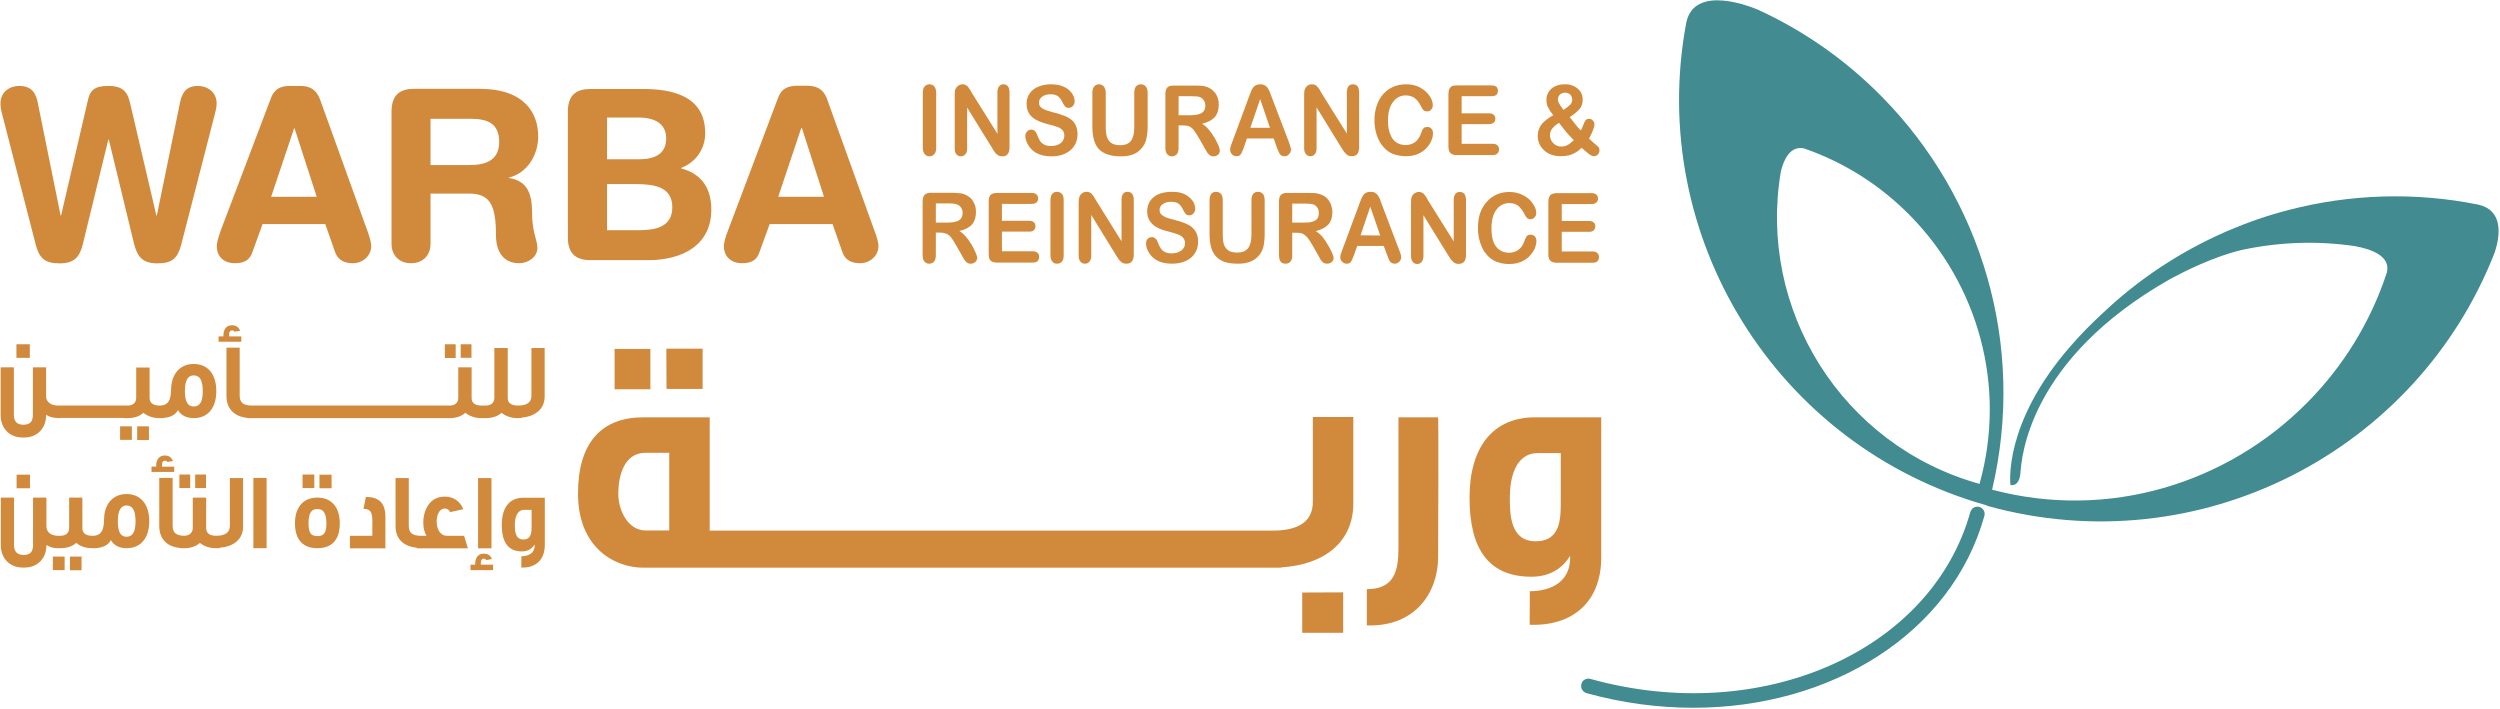
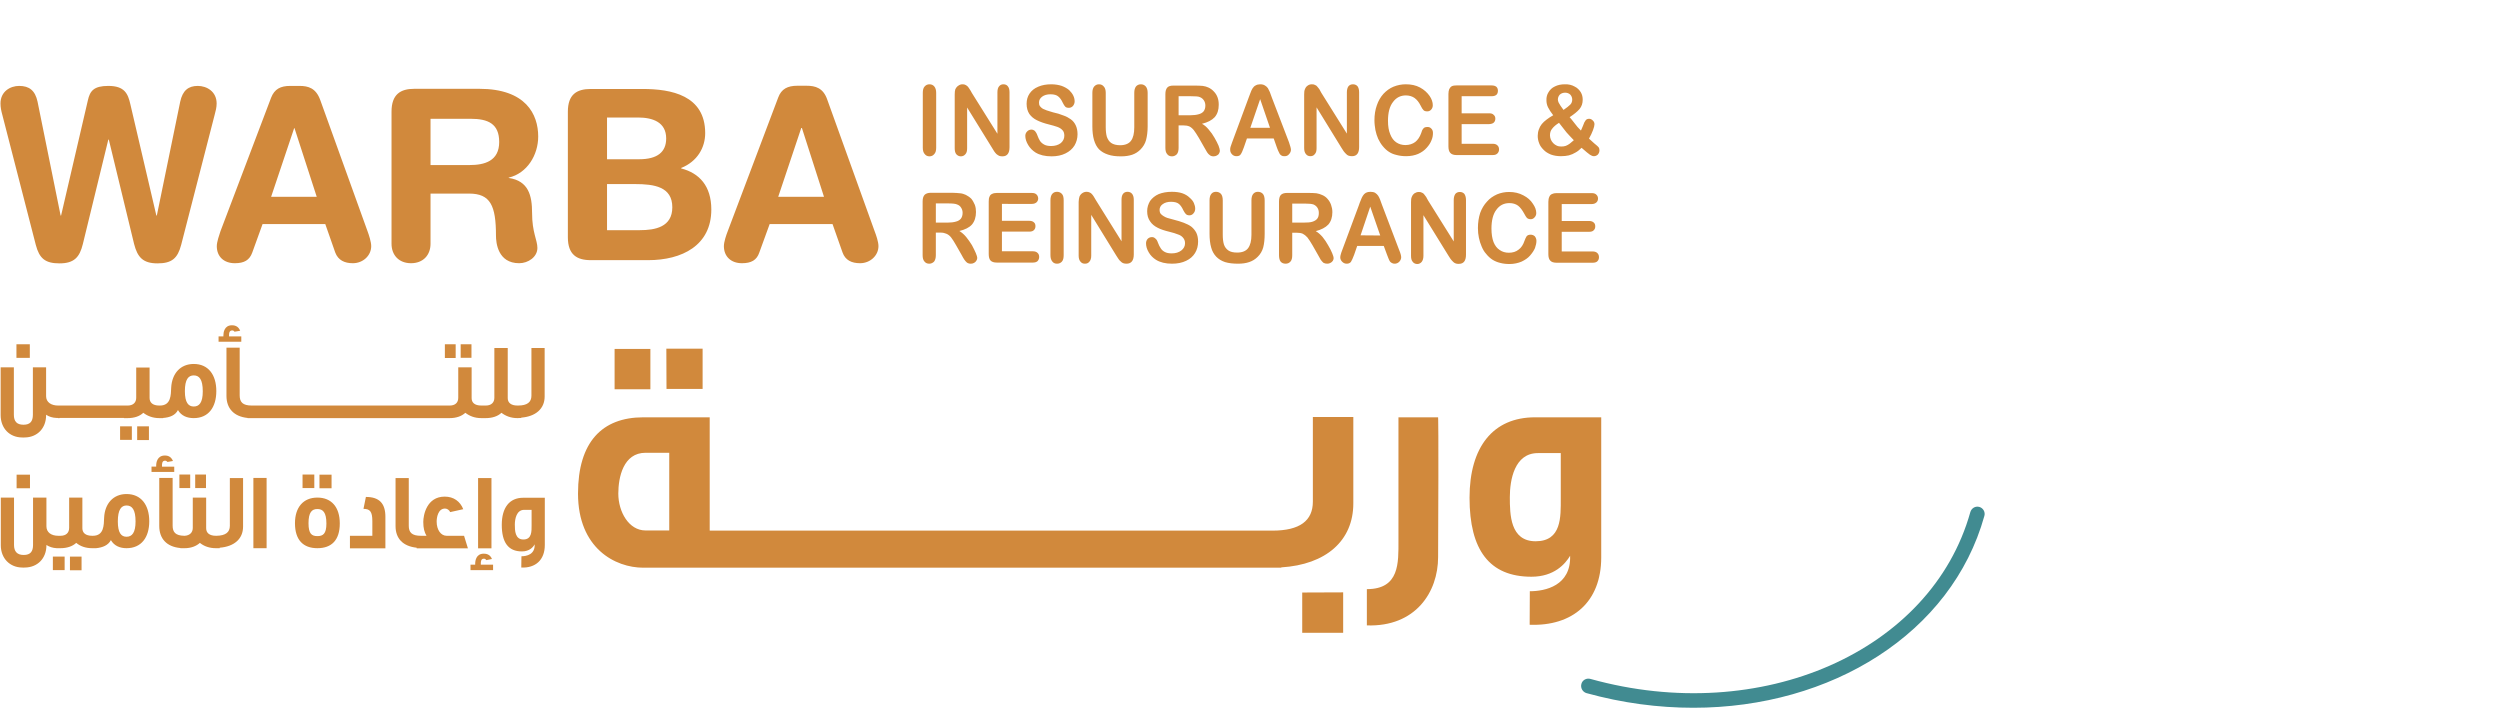
<svg xmlns="http://www.w3.org/2000/svg" version="1.2" viewBox="0 0 1551 440" width="1551" height="440">
  <style>.a{fill:#418b91}.b{fill:#d1893c}</style>
-   <path class="a" d="m1537.8 127c-40.1-8.1-80.1-6.5-117.6 3.2-13 3.3-25.6 7.7-37.8 12.9 0 0-0.9 0.3-2.3 1-27.9 12.3-53.6 29.3-75.8 50.4-6.6 6.1-13.3 12.8-19.6 20.1-42.5 48.5-37.4 86.3-37.4 86.3 0 0 5.5 1.6 6.2-7.7 0.7-8.6 4.5-70 92.9-120.1l0.2-0.1h0.1c1.9-1.1 3.8-2.2 5.7-3.2l-4.3 2.4c6.5-3.5 25.6-13.2 43-17.2 22.6-4.8 46.2-5.8 69.9-2.3 10.1 1.8 22.4 6.2 19.8 16.4-10.2 31.2-27.5 58.6-49.3 80.6-49.6 50.2-123.3 73.3-195.6 54.1 21.3-90-6.9-181.1-67.9-243.3-21.8-22.3-47.9-41-77.4-54.5-3.6-1.5-39.7-16.4-44.5 8.4-24.5 131.6 55.3 262.4 186.7 299.2v0.2c131.1 36.5 266.7-33.3 315-157.4 3.5-10.9 5-25.8-10-29.4zm-309.7 173.2c-85.5-23.8-137.9-108.4-123.2-194.1 2-7.9 6.1-15.8 14.4-14 25.7 8.9 48 23.5 66 41.9 41.5 42.4 59.9 105 42.8 166.2z" />
-   <path class="a" d="m1228 314.5c-2.5-0.7-4.9 0.8-5.6 3.2-24.2 86.5-129.8 133-235.7 103.5-2.4-0.7-5 0.7-5.6 3.1-0.7 2.5 0.8 5 3.1 5.7 22.4 6.2 44.7 9.1 66.4 9.1 85.5 0 160.2-46.1 180.5-119 0.7-2.4-0.7-4.9-3.1-5.6z" />
+   <path class="a" d="m1228 314.5c-2.5-0.7-4.9 0.8-5.6 3.2-24.2 86.5-129.8 133-235.7 103.5-2.4-0.7-5 0.7-5.6 3.1-0.7 2.5 0.8 5 3.1 5.7 22.4 6.2 44.7 9.1 66.4 9.1 85.5 0 160.2-46.1 180.5-119 0.7-2.4-0.7-4.9-3.1-5.6" />
  <path fill-rule="evenodd" class="b" d="m1.4 71.1c-0.6-2.2-1.1-4.5-1.1-6.9 0-7.4 6-10.9 11.6-10.9 6.2 0 9.9 2.8 11.4 9.8l14.3 70.6h0.3l16.6-71.4c1.3-5.9 3.7-9 12.7-9 10.1 0 12.2 4.8 13.7 11.5l16.1 68.9h0.3l14.5-70.6c1.5-7 5.1-9.8 10.9-9.8 5.6 0 11.7 3.5 11.7 10.9 0 2.4-0.6 4.7-1.2 6.9l-20.8 80.8c-2.2 8.4-5.8 11.5-14.7 11.5-9.1 0-12.4-3.9-14.5-12l-15.7-64.8h-0.3l-15.8 64.8c-2 8.2-5.4 12-14.5 12-8.9 0-12.5-3.1-14.7-11.5zm133.1 81.6c0-2.6 1.5-6.9 2.3-9.3l31.4-82.8c2.1-5.4 5.9-7.3 11.8-7.3h5.8c5.4 0 10.2 1.3 12.9 8.8l29.3 81.3c0.9 2.4 2.3 6.7 2.3 9.3 0 5.9-5.1 10.6-11.4 10.6-5.2 0-9.1-1.9-10.9-6.6l-6.2-17.7h-38.9l-6.4 17.7c-1.7 4.7-5 6.6-10.8 6.6-6.7 0-11.2-4-11.2-10.6zm33.7-30.6h28.3l-13.8-42.6h-0.2zm74.7 29.1v-81.9c0-10.8 5.6-14.2 14.1-14.2h40.4c28.8 0 36.5 15.8 36.5 29.6 0 11.4-6.8 22.8-18.3 25.5v0.2c12.3 1.8 14.5 10.9 14.5 21.7 0 12.2 3.3 16.8 3.3 21.7 0 5.7-5.8 9.5-11.3 9.5-13.3 0-14.4-12.8-14.4-17.1 0-18.6-3.4-26.1-16.7-26.1h-23.9v31.1c0 7.2-4.7 12.1-12.1 12.1-7.4 0-12.1-4.9-12.1-12.1zm24.2-48.8h24.2c9.2 0 18.4-2.4 18.4-14.3 0-11.4-7-14.4-17.7-14.4h-24.9zm99.4 59c-8.6 0-14.2-3.4-14.2-14.2v-77.9c0-10.8 5.6-14.1 14.2-14.1h32.2c17.7 0 38.8 3.9 38.8 27.4 0 9-4.9 17.6-14.9 21.6v0.3c11.3 2.9 18.7 10.9 18.7 25.5 0 22.3-18.2 31.4-39.2 31.4zm10.1-62.6h19.9c11.4 0 16.8-4.5 16.8-12.9 0-10.2-8.5-13-17.5-13h-19.2zm0 44h20.3c9.5 0 20.2-1.9 20.2-14.2 0-12.8-11.3-14.4-23.1-14.4h-17.4zm72.5 9.9c0-2.7 1.5-7 2.4-9.3l31.3-82.9c2-5.4 5.9-7.3 11.9-7.3h5.7c5.4 0 10.4 1.3 12.9 8.8l29.3 81.4c0.9 2.3 2.4 6.6 2.4 9.3 0 5.9-5.2 10.6-11.4 10.6-5.3 0-9.2-1.9-10.9-6.7l-6.2-17.6h-39l-6.4 17.6c-1.6 4.8-5 6.7-10.8 6.7-6.7 0-11.2-4.1-11.2-10.6zm33.7-30.6h28.4l-13.7-42.7h-0.4zm90.9-26.5q-1.2-1.3-1.2-3.9v-34.1q0-2.7 1.1-3.9 1.2-1.4 3-1.4 1.9 0 3 1.3 1.2 1.4 1.2 4v34.1c0 1.8-0.4 3.1-1.2 3.9q-1.1 1.4-3 1.4c-1.2 0-2.2-0.5-2.9-1.4zm19.6 0.1c-0.7-0.8-1-2.1-1-3.7v-33.4q0-2.1 0.4-3.3c0.4-0.8 1-1.6 1.8-2.1q1.2-0.9 2.6-0.9c0.8 0 1.4 0.1 1.9 0.4q0.8 0.4 1.4 1c0.4 0.5 0.8 1 1.2 1.7 0.5 0.7 0.9 1.4 1.3 2.2l15.9 25.4v-25.7c0-1.6 0.3-2.9 1-3.7q1-1.3 2.7-1.3c1.2 0 2.2 0.4 2.8 1.3 0.7 0.8 1 2.1 1 3.7v34q0 5.7-4.4 5.7-1.1 0-2-0.3-0.8-0.4-1.7-1.1c-0.5-0.5-1-1.1-1.4-1.7q-0.6-1-1.3-2.1l-15.5-25.1v25.3c0 1.6-0.3 2.9-1.1 3.7q-1.1 1.3-2.8 1.3c-1.1 0-2.1-0.5-2.8-1.3zm64.8-6.9q2.2-1.9 2.2-4.6c0-1.4-0.3-2.6-1.2-3.5q-1.2-1.3-3.2-2-2-0.7-5.2-1.5c-2.9-0.7-5.4-1.6-7.4-2.6q-2.9-1.4-4.7-3.9c-1.1-1.7-1.7-3.8-1.7-6.3 0-2.4 0.6-4.5 1.8-6.3 1.3-1.9 3-3.3 5.4-4.3 2.3-1 5-1.5 8.1-1.5 2.5 0 4.7 0.4 6.5 1q2.7 1 4.6 2.6c1.1 1.1 2 2.2 2.6 3.5q0.8 1.7 0.8 3.5 0 1.5-1 2.8c-0.7 0.8-1.6 1.2-2.6 1.2q-1.5 0-2.2-0.7c-0.5-0.5-1-1.3-1.6-2.5-0.7-1.6-1.6-2.9-2.7-3.8-1-0.9-2.6-1.4-4.9-1.4q-3.2 0-5.2 1.5c-1.3 1-1.9 2.2-1.9 3.6 0 0.9 0.1 1.6 0.6 2.3q0.7 0.9 1.8 1.6 1.2 0.6 2.4 1c0.8 0.3 2.1 0.7 3.9 1.2 2.3 0.5 4.4 1.1 6.3 1.9 1.9 0.6 3.4 1.5 4.7 2.4 1.4 1 2.4 2.3 3.1 3.8 0.7 1.5 1.1 3.3 1.1 5.5 0 2.6-0.7 5-1.9 7q-1.9 3.1-5.6 4.9c-2.4 1.2-5.3 1.8-8.6 1.8-4.1 0-7.4-0.8-10-2.4q-2.8-1.8-4.5-4.6c-1.2-2-1.8-3.9-1.8-5.7 0-1.1 0.4-2 1.1-2.7q1-1.1 2.6-1.2c0.9 0 1.6 0.3 2.3 0.9 0.5 0.6 1.1 1.5 1.5 2.7 0.5 1.3 1 2.5 1.6 3.4 0.6 0.9 1.5 1.7 2.6 2.3 1.1 0.6 2.5 0.9 4.3 0.9 2.4 0 4.4-0.6 6-1.8zm20.6-2q-1-3.5-1-8.4v-20.8c0-1.7 0.4-3.1 1.1-3.9q1.2-1.4 3-1.4 1.9 0 3 1.4c0.8 0.8 1.2 2.2 1.2 3.9v21.3q0 3.6 0.7 6c0.6 1.6 1.4 2.9 2.7 3.8 1.3 0.9 3.2 1.4 5.5 1.4 3.2 0 5.5-1 6.8-2.8q2-2.7 2-8.3v-21.4q0-2.6 1.1-4c0.7-0.8 1.7-1.3 3-1.3q1.8 0 3 1.3 1.2 1.4 1.2 4v20.8c0 3.4-0.4 6.2-1 8.5-0.6 2.2-1.8 4.2-3.5 5.9q-2.2 2.2-5.1 3.2-3 1-6.9 1c-3.2 0-5.8-0.3-8.1-1.1q-3.4-1.1-5.6-3.3c-1.4-1.5-2.4-3.4-3.1-5.8zm45.4 8.8c-0.8-0.9-1.1-2.2-1.1-3.9v-33.3q0-2.8 1.2-4.1c0.7-0.8 2-1.2 3.8-1.2h13.5c1.8 0 3.4 0.1 4.7 0.2 1.3 0.2 2.5 0.5 3.5 1 1.3 0.6 2.4 1.4 3.4 2.5 1 1 1.8 2.3 2.3 3.7 0.5 1.4 0.7 2.8 0.7 4.5 0 3.2-0.8 5.7-2.5 7.7-1.8 1.9-4.3 3.2-7.9 4.1 1.5 0.8 2.9 2 4.2 3.6 1.4 1.6 2.6 3.3 3.6 5.1 1.1 1.9 1.9 3.5 2.5 4.9q0.8 2.2 0.8 3.1c0 0.5-0.1 1.1-0.5 1.7-0.3 0.6-0.8 1-1.4 1.3-0.5 0.3-1.3 0.5-2 0.5-0.9 0-1.7-0.2-2.3-0.7-0.7-0.5-1.2-1-1.7-1.8q-0.6-1-1.8-3.1l-3.3-5.8q-1.9-3.2-3.2-4.9c-0.9-1.1-1.9-1.9-2.8-2.3-1-0.4-2.2-0.6-3.7-0.6h-2.9v13.9q0 2.7-1.1 4c-0.8 0.8-1.8 1.3-3 1.3q-2 0-3-1.4zm7.1-24.1h7.4c2 0 3.6-0.2 5-0.6q2-0.5 3.1-1.8c0.7-0.9 1.1-2.1 1.1-3.6q0-1.8-0.9-3.2c-0.6-0.9-1.4-1.6-2.4-2-0.9-0.5-2.8-0.6-5.7-0.6h-7.6zm33.1 24.2q-1.1-1.2-1.1-2.7c0-0.6 0-1.2 0.2-1.8 0.2-0.7 0.5-1.5 0.9-2.6l10.4-28.1c0.3-0.8 0.7-1.8 1.1-2.9q0.6-1.7 1.3-2.8c0.5-0.8 1.1-1.4 1.9-1.8q1.2-0.7 2.8-0.7 1.8 0 2.9 0.7 1.1 0.6 1.9 1.7 0.6 1.1 1.2 2.4 0.4 1.3 1.2 3.3l10.7 27.9c0.7 2.1 1.2 3.7 1.2 4.6q0 1.5-1.2 2.8-1.1 1.3-2.8 1.2-1 0.1-1.7-0.3-0.7-0.4-1.2-1-0.4-0.7-1-2c-0.3-0.8-0.7-1.6-0.9-2.3l-1.9-5.4h-16.6l-1.9 5.5c-0.8 2.2-1.4 3.6-2 4.4-0.5 0.8-1.4 1.1-2.6 1.1-1 0-2-0.3-2.8-1.2zm11.4-16.4h12.2l-6.1-17.8zm34.5 16.3c-0.7-0.8-1.1-2-1.1-3.7v-33.3c0-1.4 0.1-2.5 0.5-3.3q0.5-1.4 1.7-2.2c0.8-0.6 1.7-0.8 2.6-0.8 0.8 0 1.4 0.1 1.9 0.4q0.9 0.3 1.4 1 0.6 0.6 1.3 1.6c0.4 0.8 0.8 1.4 1.2 2.2l15.9 25.4v-25.7c0-1.6 0.4-2.9 1-3.7 0.7-0.8 1.6-1.2 2.8-1.2 1.1 0 2.1 0.4 2.8 1.2 0.6 0.8 1 2.1 1 3.7v34q0 5.7-4.4 5.7-1.2 0-2.1-0.3-0.9-0.3-1.6-1.1c-0.5-0.5-1-1-1.5-1.7q-0.6-1-1.3-2l-15.5-25.2v25.3c0 1.7-0.3 2.9-1.1 3.7-0.6 0.9-1.6 1.3-2.7 1.3-1.2 0-2.1-0.4-2.8-1.3zm43.1-14.9c-0.3-1.9-0.6-3.9-0.6-6 0-3.5 0.5-6.6 1.5-9.4q1.4-4.1 4.1-7.1c1.8-1.9 3.8-3.4 6.2-4.4 2.5-1 5-1.5 7.7-1.5 3.3 0 6.2 0.6 8.8 2 2.6 1.4 4.5 3.2 5.9 5.2 1.4 2 2 4 2 5.8q0 1.6-1 2.7c-0.6 0.7-1.4 1.1-2.4 1.1q-1.6 0-2.3-0.7c-0.6-0.6-1.2-1.5-1.8-2.8-1.1-2.2-2.3-3.7-3.8-4.8-1.4-1-3.3-1.6-5.4-1.6q-5 0-8 4.1c-2.1 2.7-3.1 6.6-3.1 11.7q0 5 1.4 8.3c0.9 2.3 2.1 3.9 3.7 5q2.5 1.7 5.7 1.7c2.4 0 4.5-0.7 6.1-1.9q2.4-1.9 3.7-5.5c0.3-1.2 0.7-2.1 1.3-2.8 0.5-0.7 1.3-1 2.5-1q1.5-0.1 2.5 1c0.7 0.7 1 1.6 1 2.7 0 1.4-0.2 2.9-0.9 4.5q-0.9 2.4-3 4.7c-1.4 1.6-3.1 2.8-5.3 3.8-2.1 0.9-4.6 1.4-7.4 1.4q-3.2 0-5.8-0.7c-1.8-0.4-3.4-1-4.9-2-1.4-0.9-2.7-2.1-3.9-3.6-1.1-1.3-2-2.9-2.8-4.5q-1.1-2.5-1.7-5.4zm46.5 14.2q-1.2-1.2-1.2-4.1v-32.5c0-1.2 0.2-2.2 0.5-3 0.4-0.8 0.9-1.4 1.6-1.8 0.8-0.4 1.8-0.5 2.9-0.5h21.8c1.3 0 2.3 0.3 3 0.9q0.9 0.9 0.9 2.4 0 1.6-0.9 2.5c-0.7 0.6-1.7 0.9-3 0.9h-18.6v10.6h17.1c1.3 0 2.2 0.3 2.8 1q1 0.8 1 2.3c0 1-0.3 1.8-0.9 2.4q-0.9 0.9-2.9 1h-17.1v12.2h19.3q1.9 0 2.9 1 1 0.9 1 2.5 0 1.5-1 2.5c-0.7 0.7-1.6 1-2.9 1h-22.5q-2.6 0-3.8-1.3zm55.1-6q-0.9-2.2-0.9-4.6 0-2.1 0.7-4 0.6-1.8 1.8-3.3c0.8-1 1.8-1.9 3-2.8 1.2-0.9 2.5-1.8 4.1-2.7q-2.1-2.7-3.2-4.9c-0.7-1.4-1-2.9-1-4.4q-0.1-2.8 1.3-5c0.9-1.5 2.2-2.8 4-3.6q2.6-1.3 6.1-1.3 3.5-0.1 6.1 1.4c1.7 0.8 2.9 2.1 3.8 3.5 0.9 1.5 1.2 3.1 1.2 4.7 0 2.2-0.6 4.1-2 5.8-1.4 1.6-3.4 3.2-6.1 5 1 1.1 1.8 2.2 2.6 3.2q1.2 1.5 2.3 2.9 1.2 1.3 2.1 2.2c0.3-0.5 0.6-1.5 1.3-3 0.5-1.6 1.1-2.7 1.6-3.3q0.7-1 2.2-1 1.2 0 2.2 1c0.7 0.6 1.1 1.4 1.1 2.4 0 0.8-0.3 2-0.9 3.6-0.6 1.6-1.4 3.4-2.5 5.3q1 1 3.2 2.9c1.6 1.2 2.4 2.1 2.8 2.5q0.5 0.7 0.5 1.9c0 1-0.4 1.9-1 2.6q-1.1 1-2.4 1-1.2 0-2.5-0.9-1.2-0.8-5.2-4.3c-1.2 1.2-2.4 2.2-3.7 2.9-1.3 0.8-2.7 1.4-4.2 1.8-1.4 0.3-3 0.5-4.9 0.5q-3.4 0-6.2-1c-1.9-0.8-3.4-1.7-4.6-3-1.2-1.2-2.2-2.5-2.7-4zm11.6-27.1q0 0.8 0.5 1.9 0.5 1 1.2 2c0.4 0.6 1.1 1.5 1.8 2.5 1.9-1.3 3.3-2.4 4.2-3.3 0.8-0.8 1.2-1.9 1.2-3.1 0-1.2-0.4-2.2-1.2-3.1q-1.3-1.2-3.2-1.2c-1.3 0-2.4 0.4-3.3 1.2q-1.2 1.3-1.2 3.1zm-4.9 22.1q0 1.3 0.5 2.6c0.3 0.8 0.8 1.5 1.5 2.3 0.7 0.7 1.4 1.2 2.3 1.6 0.9 0.4 1.8 0.5 2.7 0.5 1 0 1.9-0.1 2.8-0.4q1.3-0.5 2.5-1.4c0.8-0.6 1.6-1.3 2.5-2.1-1.7-1.7-3.1-3.3-4.5-4.8q-1.9-2.4-4.7-6c-1.9 1.2-3.3 2.4-4.2 3.6q-1.4 1.6-1.4 4.1z" />
  <path fill-rule="evenodd" class="b" d="m573.5 162.2c-0.8-0.9-1.1-2.2-1.1-3.9v-33.3c0-1.9 0.4-3.2 1.2-4.1 0.8-0.8 2.1-1.3 3.8-1.3h13.4c1.9 0 3.5 0.2 4.8 0.3 1.3 0.1 2.5 0.5 3.6 1 1.2 0.6 2.4 1.4 3.4 2.4 0.9 1.1 1.6 2.4 2.2 3.8 0.5 1.4 0.7 2.8 0.7 4.4q0 4.8-2.5 7.8c-1.7 1.9-4.4 3.2-7.8 4 1.4 0.9 2.8 2 4.2 3.7 1.3 1.6 2.5 3.3 3.6 5.1 1 1.9 1.8 3.5 2.4 4.9q0.9 2.2 0.9 3c0 0.6-0.2 1.2-0.6 1.8-0.3 0.5-0.8 1-1.4 1.3q-0.9 0.5-2 0.5-1.4 0-2.4-0.7c-0.6-0.5-1.1-1.1-1.6-1.8q-0.7-1-1.8-3.1l-3.3-5.8q-1.8-3.2-3.2-5c-0.9-1.1-1.9-1.8-2.9-2.2-0.9-0.4-2.1-0.7-3.6-0.7h-2.9v14q0 2.6-1.1 4c-0.8 0.8-1.8 1.3-3 1.3q-1.9 0-3-1.4zm7.1-24.1h7.4c2 0 3.6-0.2 5-0.6q2-0.5 3.1-1.8c0.7-0.9 1.1-2.1 1.1-3.7 0-1.1-0.3-2.2-0.9-3.1q-0.8-1.4-2.4-2c-1-0.5-2.9-0.7-5.7-0.7h-7.6zm41-11.6v10.5h17.1c1.3 0 2.2 0.4 2.8 1 0.6 0.5 0.9 1.3 0.9 2.3 0 1-0.3 1.8-0.9 2.4q-0.9 1-2.8 1h-17.1v12.2h19.2q1.9 0 2.9 1 1 0.9 1 2.5 0 1.5-1 2.6c-0.7 0.6-1.6 0.9-2.9 0.9h-22.4q-2.7 0-3.9-1.3-1.1-1.2-1.1-4.1v-32.4c0-1.3 0.1-2.3 0.5-3.1 0.3-0.8 0.8-1.4 1.6-1.7q1.1-0.6 2.9-0.6h21.7c1.4 0 2.3 0.3 3 1q0.9 0.9 1 2.4c0 1-0.4 1.8-1 2.4-0.7 0.6-1.6 1-3 1zm34.2-7.5q1.8 0 3 1.3c0.8 0.8 1.1 2.2 1.1 4v34c0 1.8-0.3 3.1-1.1 4q-1.2 1.3-3 1.3c-1.2 0-2.2-0.4-2.9-1.3q-1.2-1.4-1.2-4v-34c0-1.8 0.4-3.2 1.1-4 0.8-0.9 1.7-1.3 3-1.3zm14.5 43.3c-0.7-0.8-1.1-2-1.1-3.7v-33.3q0.1-2.1 0.5-3.3c0.4-0.9 0.9-1.6 1.8-2.2q1.2-0.8 2.6-0.8c0.7 0 1.3 0.1 1.9 0.4q0.8 0.3 1.4 1 0.6 0.6 1.2 1.6c0.4 0.8 0.9 1.4 1.3 2.2l15.9 25.5v-25.8c0-1.6 0.3-2.9 1-3.7 0.6-0.8 1.6-1.2 2.7-1.2 1.2 0 2.1 0.4 2.8 1.2 0.7 0.8 1.1 2.1 1.1 3.7v34c0 3.8-1.6 5.7-4.5 5.7q-1.1 0-2-0.3-0.9-0.3-1.6-1.1c-0.6-0.5-1.1-1-1.5-1.7q-0.7-1-1.3-2l-15.5-25.2v25.3c0 1.7-0.4 2.9-1.1 3.7-0.7 0.9-1.6 1.3-2.8 1.3-1.2 0-2.1-0.4-2.8-1.3zm41.4-31.3c0-2.4 0.7-4.4 1.8-6.3 1.3-1.8 3.1-3.3 5.4-4.3 2.3-0.9 5-1.4 8.1-1.4 2.5 0 4.7 0.3 6.5 0.9q2.8 1 4.5 2.7c1.3 1.1 2.2 2.2 2.7 3.4q0.8 1.8 0.8 3.5c0 1-0.3 2-1 2.8-0.7 0.9-1.6 1.3-2.6 1.3-1 0-1.7-0.3-2.2-0.8-0.5-0.5-1-1.3-1.6-2.4-0.7-1.6-1.6-2.9-2.6-3.8q-1.6-1.4-5-1.4-3.2 0-5.2 1.5c-1.3 0.9-1.9 2.2-1.9 3.6 0 0.8 0.2 1.6 0.6 2.2q0.7 0.9 1.9 1.6 1.1 0.7 2.3 1.1c0.8 0.2 2.2 0.6 4 1.1 2.3 0.6 4.4 1.2 6.2 1.9 1.8 0.7 3.5 1.5 4.8 2.5 1.2 1 2.2 2.2 3 3.7q1.1 2.3 1.1 5.5 0 4-1.9 7.1-1.9 3.1-5.5 4.8-3.7 1.8-8.8 1.8c-4 0-7.3-0.8-9.9-2.4-1.9-1.2-3.4-2.7-4.5-4.6-1.2-2-1.7-3.9-1.7-5.7q0-1.5 1-2.7 1.1-1.1 2.7-1.1 1.2 0 2.1 0.9c0.7 0.5 1.2 1.4 1.6 2.6 0.5 1.4 1.1 2.5 1.7 3.4 0.6 1 1.4 1.7 2.5 2.3 1.1 0.6 2.5 0.9 4.3 0.9 2.5 0 4.4-0.6 6-1.8q2.3-1.8 2.3-4.5c0-1.5-0.5-2.6-1.3-3.5q-1.2-1.4-3.2-2-1.9-0.8-5.2-1.6c-2.9-0.7-5.4-1.5-7.3-2.5-2-1-3.6-2.3-4.7-4-1.2-1.7-1.8-3.7-1.8-6.3zm42.7-12q1.9 0 3.1 1.3c0.7 0.8 1.1 2.2 1.1 4v21.2c0 2.4 0.2 4.4 0.7 6.1 0.5 1.6 1.5 2.9 2.8 3.8q1.9 1.3 5.4 1.3c3.3 0 5.5-1 6.8-2.7q2.1-2.8 2.1-8.3v-21.4q0-2.7 1.1-4 1.1-1.3 2.9-1.3 1.9 0 3.1 1.3c0.7 0.8 1.1 2.2 1.1 4v20.7c0 3.4-0.3 6.2-0.9 8.5-0.6 2.2-1.8 4.3-3.5 5.9q-2.2 2.2-5.2 3.2-2.9 1-6.9 1c-3.1 0-5.8-0.3-8.1-1q-3.3-1.1-5.5-3.4c-1.4-1.5-2.5-3.4-3.1-5.7q-1-3.5-1-8.5v-20.7q0-2.7 1.1-4c0.7-0.9 1.7-1.3 2.9-1.3zm69.7 20.3c-1.8 1.9-4.4 3.2-7.8 4.1 1.4 0.8 2.8 2 4.2 3.6 1.3 1.6 2.5 3.4 3.5 5.2q1.6 2.7 2.5 4.9 0.9 2.2 0.9 3c0 0.6-0.2 1.2-0.5 1.7-0.4 0.6-0.9 1-1.5 1.3q-0.8 0.5-2 0.5-1.4 0-2.4-0.6c-0.6-0.6-1.1-1.1-1.6-1.8q-0.7-1.1-1.8-3.2l-3.3-5.8q-1.8-3.1-3.2-4.9c-1-1.1-1.9-1.8-2.9-2.3q-1.4-0.6-3.6-0.6h-2.9v13.9c0 1.8-0.3 3.1-1.1 4-0.8 0.9-1.8 1.3-3 1.3q-2 0-3.1-1.3c-0.7-0.9-1-2.3-1-4v-33.2q0-2.9 1.1-4.1c0.8-0.9 2.2-1.3 3.9-1.3h13.4c1.9 0 3.5 0.1 4.8 0.2 1.3 0.2 2.5 0.6 3.6 1.1 1.2 0.5 2.4 1.3 3.3 2.4 1 1.1 1.7 2.3 2.2 3.7 0.5 1.4 0.8 2.9 0.8 4.5q0 4.8-2.5 7.7zm-5.9-7.2q0-1.8-0.8-3.1c-0.6-1-1.4-1.6-2.4-2.1-1-0.4-2.9-0.6-5.7-0.6h-7.6v11.8h7.4c2 0 3.7-0.1 5-0.5 1.3-0.4 2.4-1 3.1-1.9 0.7-0.9 1-2 1-3.6zm40.3 20.5h-16.5l-1.9 5.5q-1.2 3.2-2 4.4c-0.6 0.7-1.4 1.1-2.6 1.1-1.1 0-2-0.4-2.8-1.2-0.8-0.8-1.2-1.7-1.2-2.7 0-0.6 0.1-1.2 0.3-1.8 0.1-0.7 0.5-1.5 0.9-2.7l10.4-28c0.3-0.9 0.6-1.8 1.1-2.9q0.6-1.7 1.3-2.8 0.7-1.2 1.9-1.9 1.2-0.6 2.8-0.6c1.1 0 2.2 0.2 2.9 0.6 0.8 0.5 1.4 1.1 1.9 1.8q0.7 1.1 1.2 2.4 0.4 1.2 1.2 3.3l10.6 27.9c0.9 2.1 1.3 3.7 1.3 4.6q0 1.5-1.2 2.8c-0.8 0.8-1.8 1.2-2.8 1.2-0.7 0-1.2-0.1-1.7-0.4-0.5-0.2-0.8-0.5-1.2-0.9q-0.5-0.7-1-2c-0.4-0.9-0.6-1.6-0.9-2.3zm-2.2-6.5l-6.2-17.9-6 17.8zm52.2-25.8c0.6 0.9 1 2.1 1 3.8v33.9q0 5.7-4.4 5.7-1.2 0.1-2.1-0.3-0.9-0.3-1.6-1.1c-0.5-0.5-1-1-1.5-1.7q-0.7-1-1.3-2l-15.5-25.1v25.2c0 1.7-0.4 2.9-1.1 3.8-0.7 0.8-1.6 1.3-2.7 1.3-1.2 0-2.2-0.5-2.8-1.3-0.8-0.9-1.1-2.1-1.1-3.8v-33.3c0-1.4 0.1-2.5 0.5-3.3q0.5-1.3 1.7-2.2c0.8-0.5 1.7-0.8 2.6-0.8 0.8 0 1.4 0.1 1.9 0.4q0.9 0.3 1.4 1 0.6 0.7 1.3 1.7c0.3 0.7 0.8 1.4 1.2 2.2l15.9 25.4v-25.7c0-1.7 0.4-2.9 1-3.8 0.7-0.8 1.6-1.2 2.8-1.2 1.1 0 2.1 0.4 2.8 1.2zm20.2 0.3q3.6-1.5 7.6-1.5c3.3 0 6.2 0.7 8.8 2.1q3.9 2 5.9 5.2c1.4 2 2.1 3.9 2.1 5.8q0 1.5-1 2.6-1 1.2-2.4 1.2c-1.1 0-1.8-0.3-2.4-0.8-0.5-0.6-1.1-1.5-1.7-2.7-1.2-2.2-2.4-3.8-3.8-4.9q-2.2-1.6-5.4-1.6c-3.4 0-6.1 1.4-8.1 4.2-2 2.6-3 6.6-3 11.6q0 5 1.3 8.4c0.9 2.2 2.1 3.8 3.8 4.9q2.4 1.7 5.7 1.7c2.3 0 4.4-0.6 6-1.9 1.7-1.2 2.9-3.1 3.7-5.5 0.4-1.1 0.8-2 1.3-2.8q0.8-1 2.5-1 1.5 0 2.6 1c0.6 0.8 1 1.7 1 2.8 0 1.3-0.3 2.8-0.9 4.5q-1 2.3-3.1 4.7c-1.3 1.5-3.1 2.7-5.2 3.7-2.1 0.9-4.7 1.5-7.5 1.5q-3.2 0-5.8-0.7c-1.7-0.4-3.4-1.1-4.8-2-1.4-0.9-2.8-2.2-3.9-3.6-1.2-1.3-2.1-2.9-2.8-4.6q-1.1-2.5-1.7-5.4-0.6-2.8-0.6-6c0-3.5 0.5-6.6 1.4-9.4q1.5-4.1 4.2-7c1.7-2 3.8-3.4 6.2-4.5zm40.2 6v10.5h17.1c1.2 0 2.2 0.4 2.8 1q0.9 0.8 0.9 2.3c0 1.1-0.3 1.8-0.9 2.4-0.6 0.7-1.5 1-2.8 1h-17.1v12.2h19.2c1.3 0 2.3 0.4 2.9 1 0.7 0.7 1 1.5 1 2.6 0 1-0.3 1.8-1 2.5-0.6 0.6-1.6 0.9-2.9 0.9h-22.4c-1.8 0-3.1-0.4-3.9-1.3q-1.2-1.2-1.2-4v-32.5c0-1.2 0.2-2.3 0.6-3.1 0.3-0.8 0.9-1.4 1.6-1.7 0.8-0.4 1.7-0.6 2.9-0.6h21.8q2 0 2.9 1 1 0.9 1 2.4 0 1.5-1 2.4c-0.7 0.6-1.6 1-2.9 1zm-565.4 89.9v25h-22.2v-25z" />
  <path fill-rule="evenodd" class="b" d="m413.4 216.3l0.1 25h22.4v-25zm394.5 151.3v25h25.4v-25.1z" />
  <path fill-rule="evenodd" class="b" d="m814.5 258.7h25.1v53.6c0 23.2-17 38-44.7 39.7v0.2h-5.3q-0.1 0-0.2 0h-319.6-70.7c-17.4 0-40.5-12-40.5-46 0-31.9 14.9-47.3 40.5-47.3h41.2v70.3h349.1c17.1 0 25.1-6.2 25.1-18zm-399.3 22.2h-14.7c-13.8 0-16.9 15.2-16.9 25.3 0 11.3 6.5 22.9 16.9 22.9h14.7zm477-22c0 0 0.4 2.2 0 86.7 0 21.8-14 43.4-44.2 42.4v-22.5c20.4 0 19.6-16.5 19.6-30.1v-76.5zm81.9 85.9c-3 5-9.8 13-24 13-26.1 0-38.4-16.6-38.4-49 0-31.5 14.6-49.9 40.6-49.9h41.1v86.9c0 27.8-17.9 42.8-44.4 41.8l0.1-20.8c9.6 0 25.6-3.4 25-22zm-5.8-63.7h-14.2c-14.6 0-17.4 16.8-17.4 27.3 0 10.8 0.2 27.4 16 27.4 16.2 0 15.6-15.2 15.6-26.5zm-958.1-67.5h8.3v8.4h-8.3z" />
  <path class="b" d="m13.6 271.4c0.6 0.1 0.9 0 1.8 0 7.7-0.1 13.2-5.7 13.2-13.8v-0.3c1.8 1.2 3.9 1.9 6.5 2h0.7q0.1 0.1 0.3 0.1h0.9v-0.1h8.5 1.8 8.7 1.8 8.6 1.8 8.7v0.1h2.3c4 0 7.4-1.1 9.7-3.3 2.6 2 5.9 3.3 9.9 3.3h2.4v-0.1c4.2-0.3 7.6-1.7 9.2-4.9 2.1 3.6 5.7 5 9.8 5 9 0 14-6.6 14-16.8 0-10.1-5-16.8-14-16.8-8.2 0-13.5 5.8-14 14.7-0.2 4.4 0 11.1-7 11.1h-0.4c-4 0-6-1.8-6-4.7v-18.9h-8.3v18.8c0 2.9-1.9 4.8-5.3 4.8h-2.3-8.7-1.8-8.6-1.8-8.7-1.8-8.5-0.9c-4.4 0-7.5-2.1-7.5-5.8v-17.9h-8.2v29.4c0 4.1-1.7 6.2-5.8 6.2-4.2 0-6-2.1-6-6.2v-29.4h-8.2v29.6c0 8.2 5.5 13.8 13.2 13.9zm106.6-38.5c3.4 0 5.6 2.4 5.6 9.9 0 7-2.2 9.4-5.6 9.4-3.3 0-5.5-2.4-5.5-9.5 0-7.4 2.2-9.8 5.5-9.8z" />
  <path fill-rule="evenodd" class="b" d="m74.5 264.5h7.3v8.4h-7.3zm10.6 0h7.3v8.5h-7.3zm57-56.5v0.7h7.6v3.3h-14.1v-3.3h3v-0.7c0-1.6 0.5-6.2 5.3-6.2 2.6 0 4.2 1.2 5.1 3.4-0.5 0.1-3.5 0.6-3.5 0.6-0.4-0.6-0.9-0.8-1.4-0.8-2 0-2 2-2 3zm133.9 5.6h6.7v8.5h-6.7zm9.8 0h6.7v8.4h-6.7z" />
  <path fill-rule="evenodd" class="b" d="m321 259.4c-4 0-7.3-1.3-9.9-3.3-2.3 2.2-5.8 3.3-9.7 3.3h-0.4-2.4c-4.1 0-7.3-1.3-9.9-3.3-2.4 2.2-5.8 3.3-9.7 3.3h-2.4-120.4q-0.2 0-0.3 0h-2.3v-0.1c-8.6-0.9-13.1-6-13.1-13.7v-29.9h8.2v29.6c0 4.2 1.9 6.3 7.5 6.3h120.4 2.4c3.4 0 5.3-1.8 5.3-4.8v-18.9h8.3v19.1c0 2.8 1.9 4.6 6 4.6h2.4 0.4c3.4 0 5.3-1.9 5.3-4.8v-30.9h8.3v31.1c0 2.8 2 4.6 6 4.6h0.4c5.7 0 8.3-2.1 8.3-6.1v-29.6h8.2v30.1c0 7.6-5.6 12.4-14.5 13.1v0.2zm-310.7 35.1h8.3v8.4h-8.3zm33.1 50.8h7.2v8.5h-7.2z" />
  <path class="b" d="m32.8 353.7h7.3v-8.4h-7.3z" />
  <path fill-rule="evenodd" class="b" d="m92.6 323.4c0 10.1-5 16.7-14.1 16.7-4 0-7.6-1.4-9.7-5-1.7 3.2-5.1 4.6-9.2 5h-2.4c-4.1 0-7.4-1.2-9.9-3.3-2.4 2.2-5.8 3.3-9.8 3.3h-2.3c-2.5-0.1-4.7-0.9-6.4-2v0.2c0 8.2-5.6 13.7-13.3 13.8-0.8 0-1.2 0.1-1.8 0-7.6-0.1-13.2-5.7-13.2-13.8v-29.6h8.2v29.4c0 4 1.9 6.2 6 6.2 4.2 0 5.8-2.2 5.8-6.2v-29.4h8.3v17.8c0 3.8 3 5.9 7.4 5.9h1.3c3.5 0 5.4-1.9 5.4-4.9v-18.8h8.2v19c0 2.9 2 4.7 6.1 4.7h0.4c7 0 6.8-6.7 7-11.2 0.4-8.8 5.7-14.7 13.9-14.7 9 0 14.1 6.7 14.1 16.9zm-8.5 0.1c0-7.4-2.2-9.9-5.6-9.9-3.2 0-5.4 2.5-5.4 9.9 0 7.1 2.1 9.5 5.4 9.5 3.4 0 5.6-2.5 5.6-9.5zm24-30.7h-14.1v-3.3h2.9v-0.7c0-1.6 0.5-6.2 5.4-6.2 2.5 0 4.1 1.2 5 3.4-0.5 0.1-3.4 0.6-3.4 0.6-0.5-0.6-1-0.8-1.5-0.8-1.9 0-1.9 2-1.9 3v0.7h7.6zm13 1.6h6.7v8.4h-6.7z" />
  <path class="b" d="m111.3 302.8h6.7v-8.4h-6.7z" />
  <path fill-rule="evenodd" class="b" d="m142.6 296.6h8.2v30.1c0 7.7-5.6 12.4-14.5 13.1v0.3h-2.3c-4.1 0-7.4-1.2-10-3.3-2.3 2.1-5.6 3.3-9.4 3.3h-2.7v-0.1c-8.6-0.8-13.1-5.9-13.1-13.7v-29.8h8.3v29.6c0 4 1.7 6.2 7.2 6.3h0.3c3.2-0.2 5-2.1 5-4.9v-18.8h8.3v19c0 2.9 2 4.7 6.1 4.7h0.3c5.7-0.1 8.3-2.2 8.3-6.2zm22.8-0.1v43.6h-8.2v-43.6zm22.3-2.1h7.3v8.4h-7.3z" />
  <path fill-rule="evenodd" class="b" d="m210.8 324.8c0 10.2-5 15.3-13.9 15.3-8.8 0-13.9-5.1-13.9-15.5 0-9.9 5.2-15.9 13.9-15.9 8.8 0 13.9 6 13.9 16zm-8.3 0c0-7-2.2-9-5.6-9-3.4 0-5.5 2-5.5 8.8 0 6.6 2 8 5.5 8 3.5 0 5.6-1.4 5.6-7.8zm-4.3-30.3h7.5v8.4h-7.5zm40.9 26.1v19.6h-22v-7.8h13.9v-9.1c0-6-1.5-7.6-5.5-7.6l1.5-7.4c8.4 0 12.1 4.1 12.1 12.3zm48.8 11.8l2.4 7.8h-31.8v-0.4c-8.5-0.9-13.1-5.7-13.1-13.4v-29.8h8.2v29.6c0 4.1 1.9 6.2 7.5 6.2h3.5c-1.3-2.2-2-4.7-2-8.6 0-4.2 2.1-15.7 13.3-15.7 5.6 0 9.6 3 11.5 7.8-2 0.5-8.1 1.8-8.1 1.8-0.6-1.3-1.9-2.2-3.2-2.2-4.4 0-5.2 5.7-5.2 8.1 0 5.1 2.6 8.8 6.2 8.8zm17-35.8v43.6h-8.3v-43.6zm-6.6 53.7h7.6v3.4h-14v-3.4h2.9v-0.5c0-1.8 0.5-6.3 5.3-6.3 2.6 0 4.2 1.1 5.1 3.3-0.5 0.1-3.5 0.7-3.5 0.7-0.5-0.7-0.9-0.9-1.5-0.9-1.9 0-1.9 2-1.9 3zm26.3-41.5h13.4v29.3c0 9.3-5.8 14.4-14.6 14l0.1-7c3.2 0 8.5-1.1 8.2-7.4-0.9 1.7-3.2 4.4-7.9 4.4-8.5 0-12.5-5.6-12.5-16.5 0-10.6 4.7-16.8 13.3-16.8zm0.6 7.5c-4.8 0-5.8 5.7-5.8 9.2 0 3.6 0.1 9.2 5.3 9.2 5.3 0 5.1-5.1 5.1-8.9v-9.5z" />
</svg>